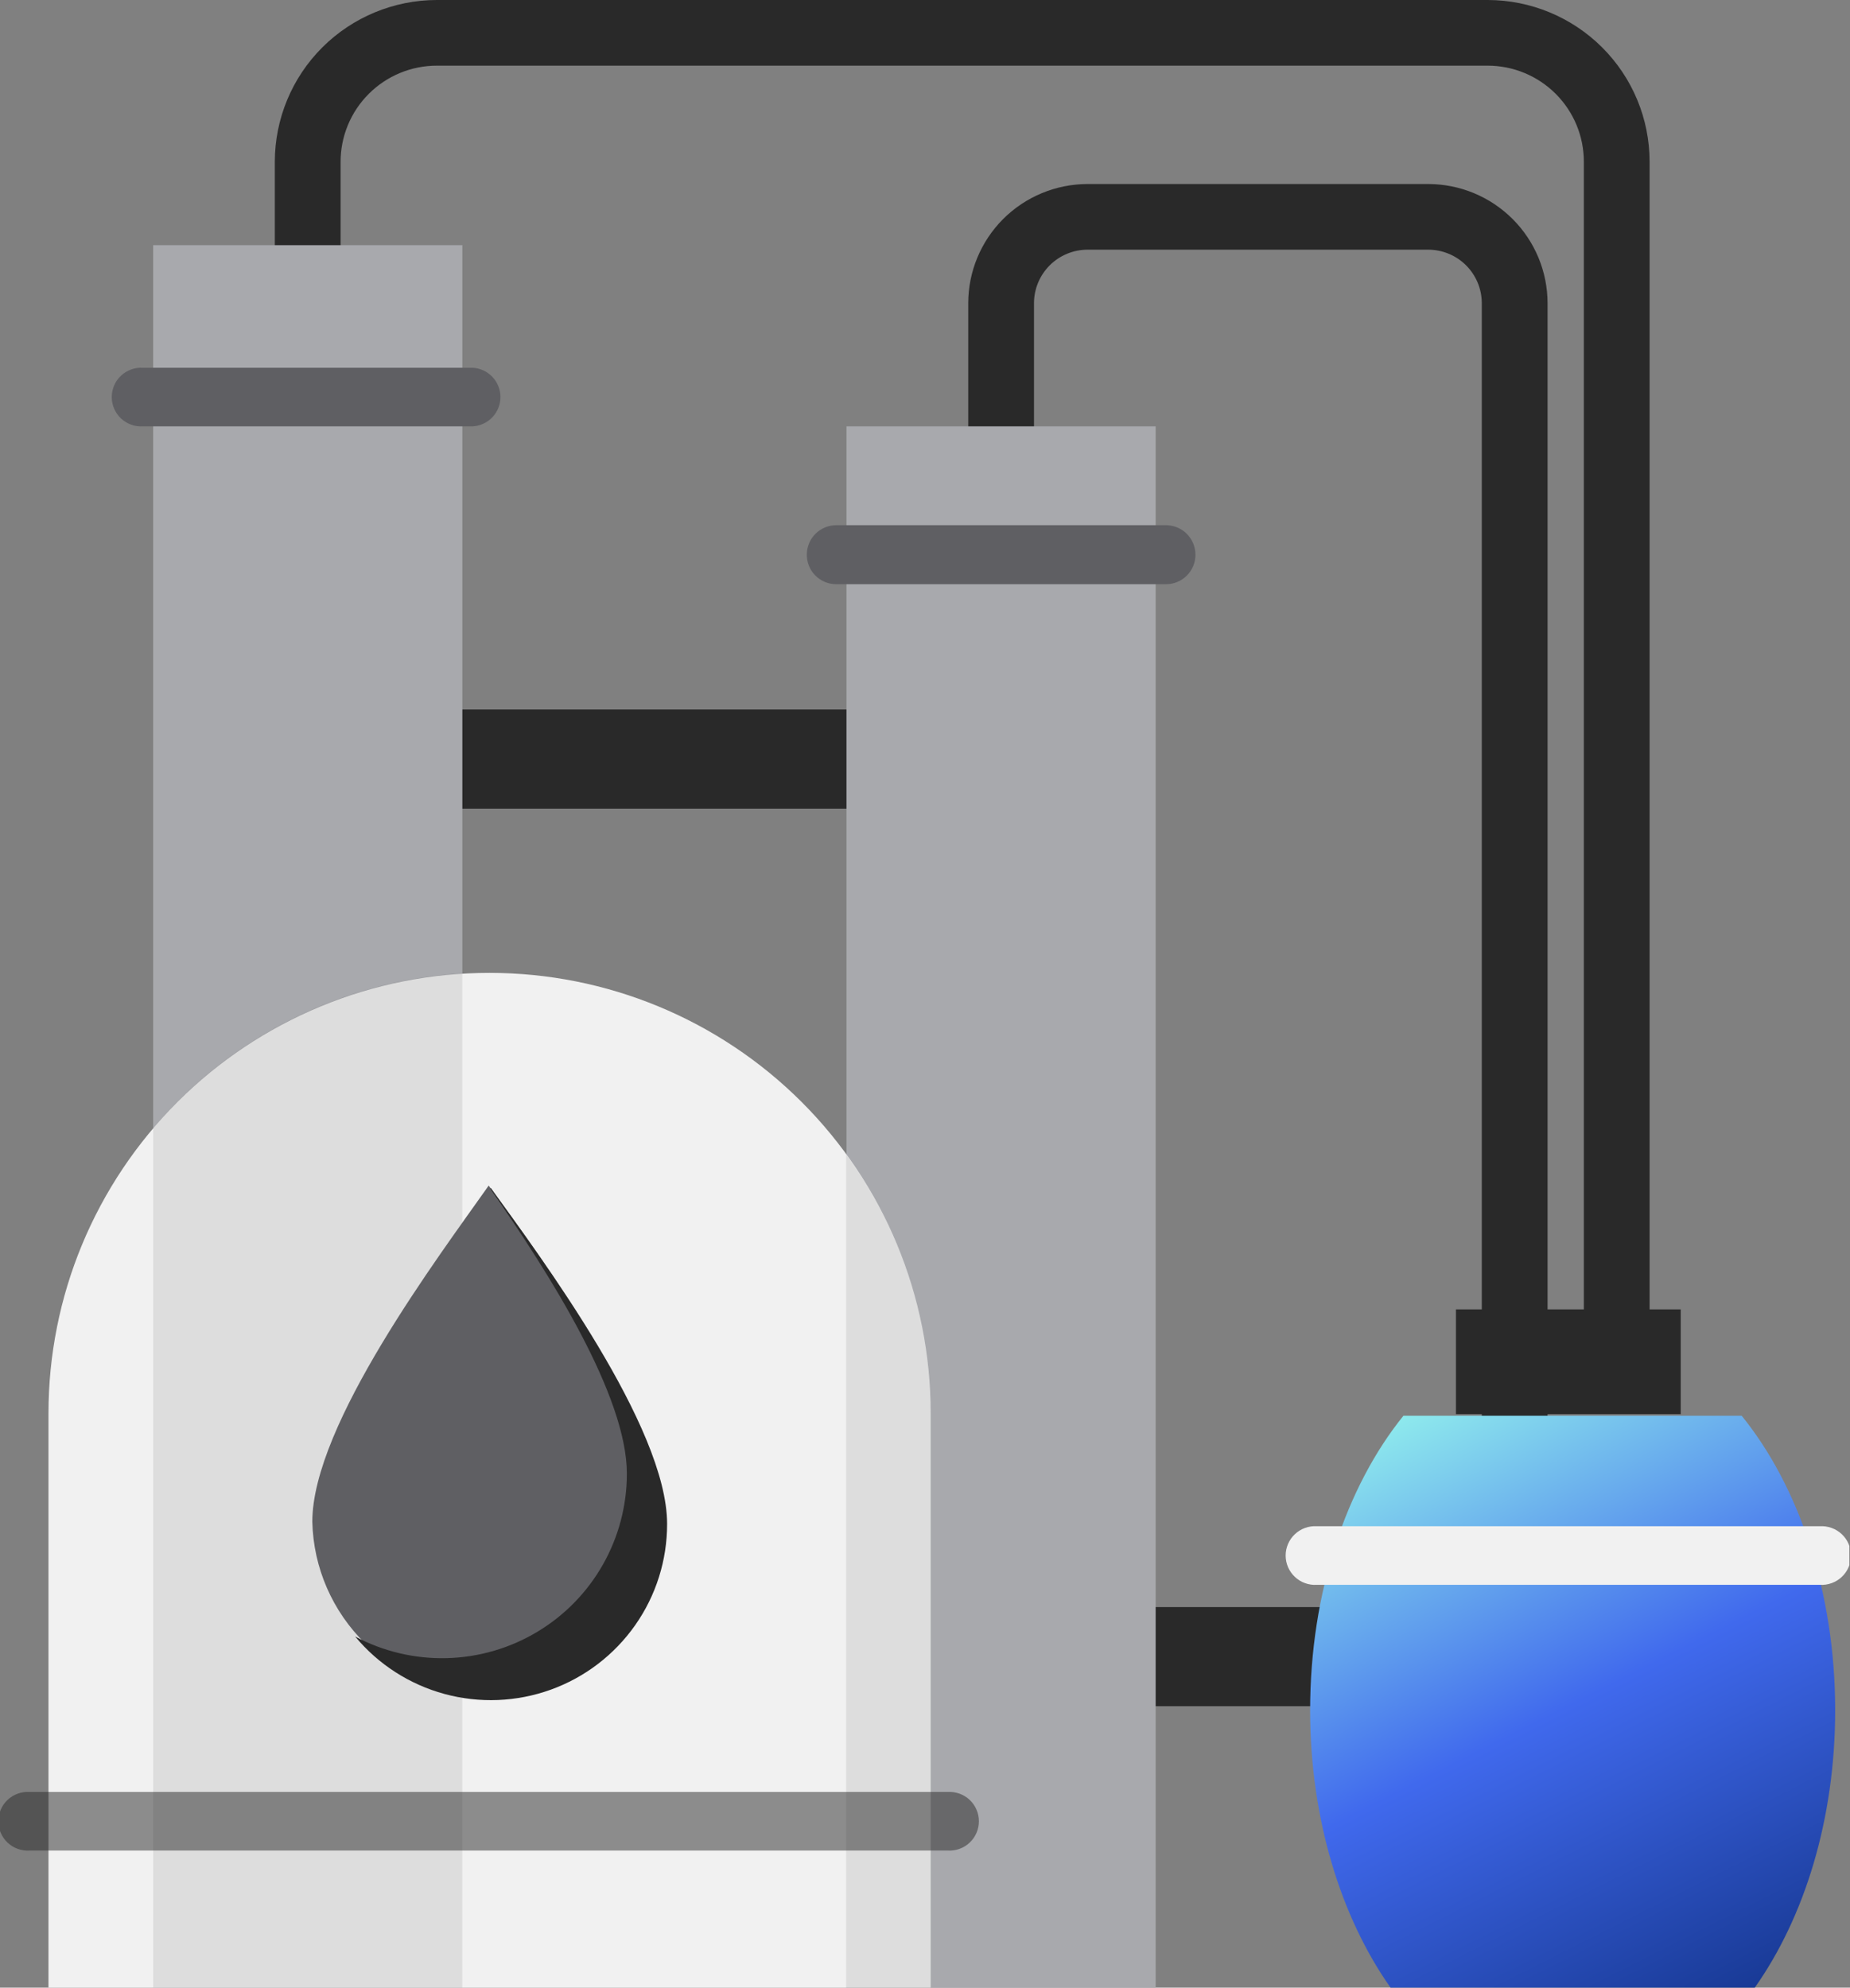
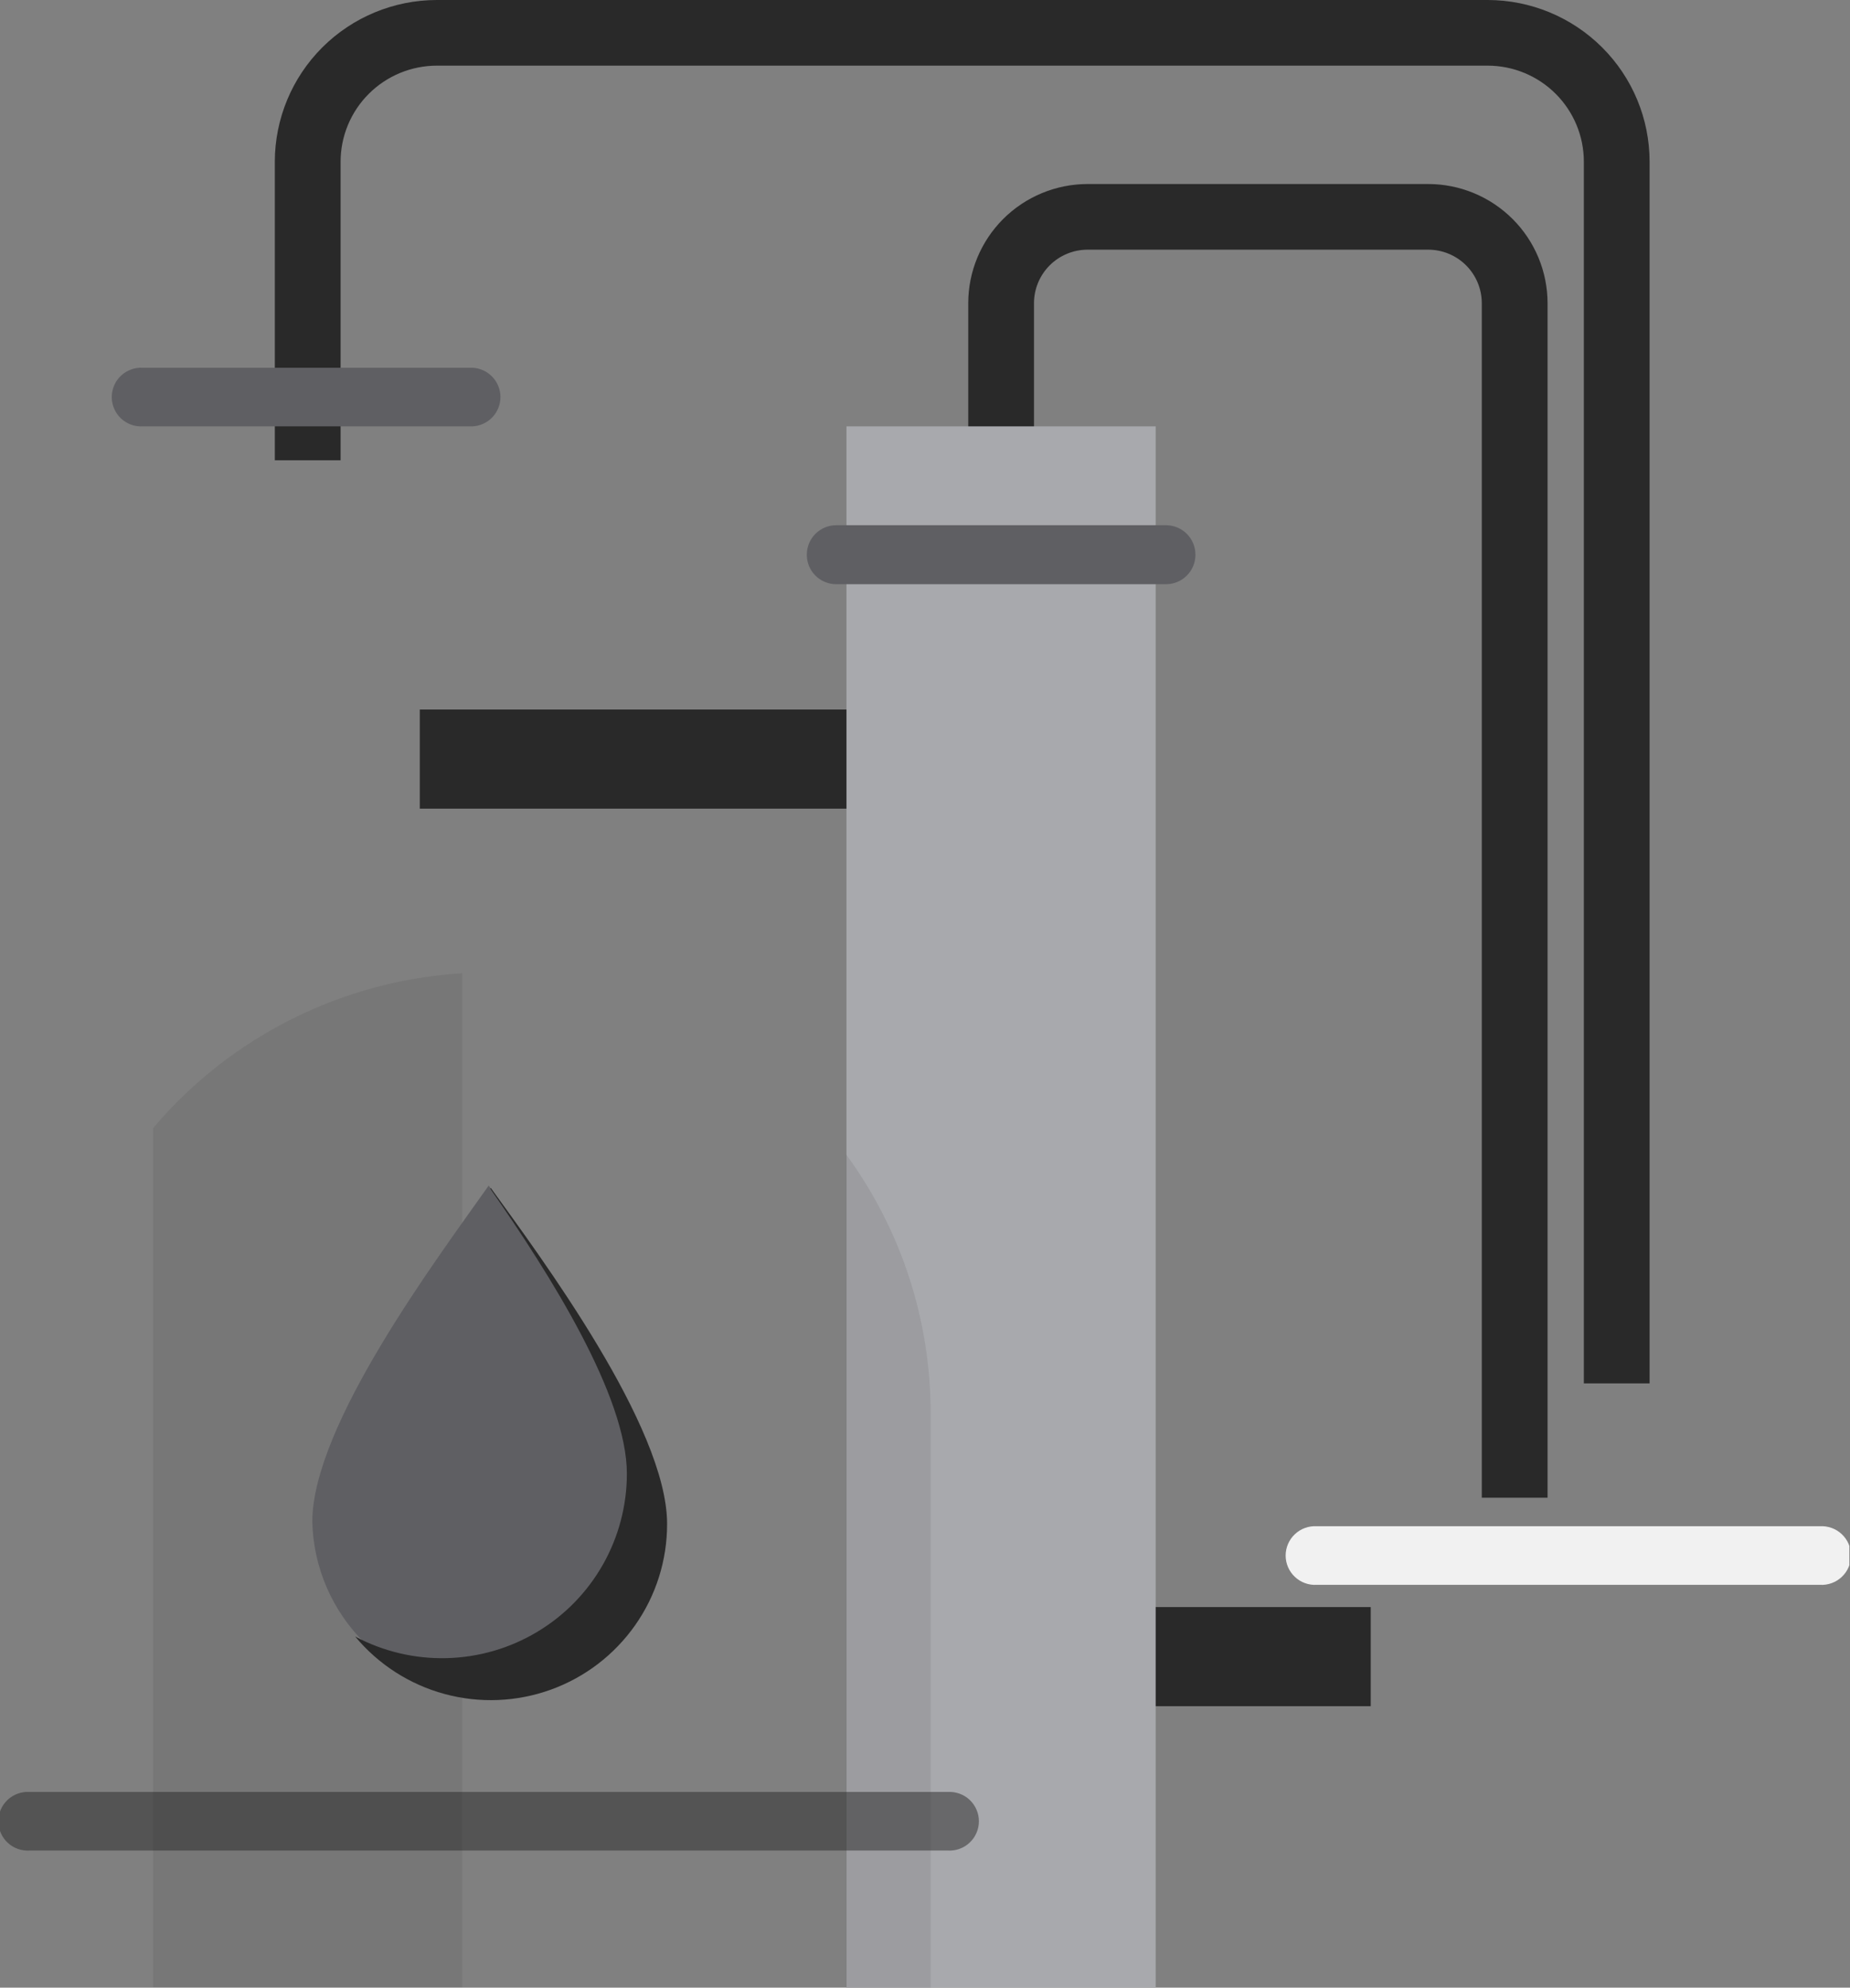
<svg xmlns="http://www.w3.org/2000/svg" width="67" height="72" viewBox="0 0 67 72" fill="none">
  <rect x="0" y="0" width="67" height="72" fill="#808080" stroke="none" />
  <g clip-path="url(#clip0_3172_67123)">
    <path d="M59.742 50.111H57.361V5.857C57.361 4.935 56.994 4.051 56.341 3.398C55.688 2.746 54.803 2.379 53.88 2.378H15.819C14.896 2.379 14.01 2.746 13.357 3.398C12.703 4.05 12.336 4.935 12.335 5.857V16.674H9.953V5.857C9.955 4.304 10.573 2.815 11.673 1.717C12.773 0.619 14.264 0.002 15.819 0H53.88C55.434 0.002 56.925 0.62 58.024 1.718C59.124 2.816 59.742 4.305 59.742 5.857V50.111Z" fill="#292929" />
    <path d="M56.047 54.252H53.665V10.984C53.665 10.469 53.46 9.976 53.096 9.612C52.732 9.248 52.237 9.044 51.722 9.044H39.387C38.872 9.045 38.379 9.249 38.015 9.613C37.652 9.977 37.447 10.47 37.447 10.984V16.881H35.066V10.984C35.066 9.839 35.522 8.742 36.332 7.932C37.142 7.123 38.241 6.667 39.387 6.666H51.722C52.869 6.666 53.968 7.122 54.779 7.931C55.59 8.741 56.046 9.839 56.047 10.984V54.252Z" fill="#292929" />
    <path d="M32.721 25.701H15.204V29.292H32.721V25.701Z" fill="#292929" />
    <path d="M49.643 58.213H40.884V61.804H49.643V58.213Z" fill="#292929" />
-     <path d="M16.745 8.881H5.547V72H16.745V8.881Z" fill="#A8A9AD" />
    <path d="M41.854 15.444H30.656V72H41.854V15.444Z" fill="#A8A9AD" />
-     <path d="M17.732 35.241C15.634 35.24 13.557 35.652 11.618 36.454C9.68 37.255 7.919 38.429 6.435 39.91C4.952 41.391 3.775 43.149 2.972 45.084C2.169 47.019 1.756 49.093 1.756 51.188V72H33.705V51.188C33.705 46.958 32.022 42.902 29.026 39.911C26.031 36.921 21.968 35.241 17.732 35.241Z" fill="#F1F1F1" />
    <path opacity="0.1" d="M16.742 35.254V71.987H5.547V40.86C6.936 39.219 8.645 37.876 10.569 36.913C12.493 35.949 14.593 35.385 16.742 35.254Z" fill="#292929" />
    <path opacity="0.1" d="M33.704 51.188V72H30.642V41.815C32.635 44.535 33.707 47.818 33.704 51.188Z" fill="#292929" />
-     <path d="M66.463 61.951C66.463 65.899 65.347 69.462 63.55 72H50.361C48.568 69.462 47.448 65.885 47.448 61.951C47.448 57.67 48.762 53.841 50.827 51.283H63.077C65.15 53.841 66.463 57.67 66.463 61.951Z" fill="url(#paint0_linear_3172_67123)" />
-     <path d="M60.869 47.43H52.729V51.225H60.869V47.43Z" fill="#292929" />
    <path d="M24.081 55.122C24.043 56.787 23.353 58.371 22.16 59.536C20.967 60.7 19.364 61.352 17.696 61.352C16.028 61.352 14.425 60.7 13.232 59.536C12.039 58.371 11.349 56.787 11.311 55.122C11.311 51.602 15.877 45.531 17.698 42.946C19.515 45.46 24.081 51.602 24.081 55.122Z" fill="#5F5F63" />
    <path d="M24.16 55.203C24.161 56.515 23.758 57.796 23.003 58.87C22.249 59.944 21.182 60.76 19.946 61.206C18.71 61.651 17.367 61.706 16.099 61.361C14.832 61.017 13.701 60.29 12.863 59.28C13.882 59.823 15.026 60.093 16.181 60.063C17.336 60.034 18.464 59.706 19.455 59.112C20.446 58.519 21.266 57.679 21.835 56.675C22.404 55.67 22.703 54.536 22.703 53.383C22.703 50.573 19.923 46.166 17.756 43.058L17.776 43.034C19.586 45.541 24.16 51.684 24.16 55.203Z" fill="#292929" />
    <path d="M65.912 55.285H47.686C47.542 55.277 47.397 55.298 47.261 55.348C47.125 55.397 47 55.474 46.895 55.574C46.789 55.673 46.706 55.793 46.648 55.926C46.591 56.059 46.561 56.202 46.561 56.347C46.561 56.491 46.591 56.635 46.648 56.767C46.706 56.9 46.789 57.02 46.895 57.119C47 57.219 47.125 57.296 47.261 57.345C47.397 57.395 47.542 57.416 47.686 57.408H65.912C66.056 57.416 66.201 57.395 66.337 57.345C66.474 57.296 66.598 57.219 66.703 57.119C66.809 57.02 66.893 56.9 66.95 56.767C67.007 56.635 67.037 56.491 67.037 56.347C67.037 56.202 67.007 56.059 66.95 55.926C66.893 55.793 66.809 55.673 66.703 55.574C66.598 55.474 66.474 55.397 66.337 55.348C66.201 55.298 66.056 55.277 65.912 55.285Z" fill="#F1F1F1" />
    <path opacity="0.5" d="M34.327 64.91H1.065C0.92 64.902 0.776 64.923 0.639 64.973C0.503 65.022 0.379 65.099 0.273 65.199C0.168 65.298 0.084 65.418 0.027 65.551C-0.031 65.684 -0.06 65.827 -0.06 65.972C-0.06 66.116 -0.031 66.26 0.027 66.392C0.084 66.525 0.168 66.645 0.273 66.744C0.379 66.844 0.503 66.921 0.639 66.97C0.776 67.02 0.92 67.041 1.065 67.033H34.327C34.472 67.041 34.617 67.02 34.753 66.97C34.889 66.921 35.014 66.844 35.119 66.744C35.224 66.645 35.308 66.525 35.365 66.392C35.423 66.26 35.452 66.116 35.452 65.972C35.452 65.827 35.423 65.684 35.365 65.551C35.308 65.418 35.224 65.298 35.119 65.199C35.014 65.099 34.889 65.022 34.753 64.973C34.617 64.923 34.472 64.902 34.327 64.91Z" fill="#292929" />
    <path d="M17.119 13.321H5.172C5.028 13.313 4.883 13.334 4.747 13.384C4.61 13.434 4.486 13.511 4.38 13.61C4.275 13.709 4.191 13.829 4.134 13.962C4.077 14.095 4.047 14.238 4.047 14.383C4.047 14.527 4.077 14.671 4.134 14.803C4.191 14.936 4.275 15.056 4.38 15.156C4.486 15.255 4.61 15.332 4.747 15.382C4.883 15.431 5.028 15.453 5.172 15.444H17.119C17.391 15.429 17.646 15.31 17.833 15.113C18.02 14.916 18.124 14.654 18.124 14.383C18.124 14.111 18.02 13.85 17.833 13.652C17.646 13.455 17.391 13.336 17.119 13.321Z" fill="#5F5F63" />
    <path d="M42.228 19.025H30.285C30.002 19.025 29.731 19.137 29.532 19.337C29.332 19.536 29.22 19.807 29.22 20.089C29.218 20.229 29.245 20.369 29.298 20.499C29.351 20.629 29.429 20.747 29.528 20.847C29.627 20.947 29.745 21.026 29.875 21.08C30.005 21.134 30.144 21.162 30.285 21.162H42.228C42.511 21.162 42.782 21.05 42.981 20.851C43.181 20.651 43.294 20.381 43.294 20.099C43.295 19.959 43.268 19.819 43.215 19.689C43.162 19.559 43.084 19.44 42.985 19.34C42.886 19.241 42.768 19.161 42.638 19.107C42.508 19.053 42.369 19.025 42.228 19.025Z" fill="#5F5F63" />
  </g>
  <defs>
    <linearGradient id="paint0_linear_3172_67123" x1="61.868" y1="75.108" x2="49.123" y2="49.874" gradientUnits="userSpaceOnUse">
      <stop stop-color="#123287" />
      <stop offset="0.5" stop-color="#4069ED" />
      <stop offset="1" stop-color="#9BFFED" />
    </linearGradient>
    <clipPath id="clip0_3172_67123">
      <rect width="66.977" height="72" fill="white" />
    </clipPath>
  </defs>
</svg>